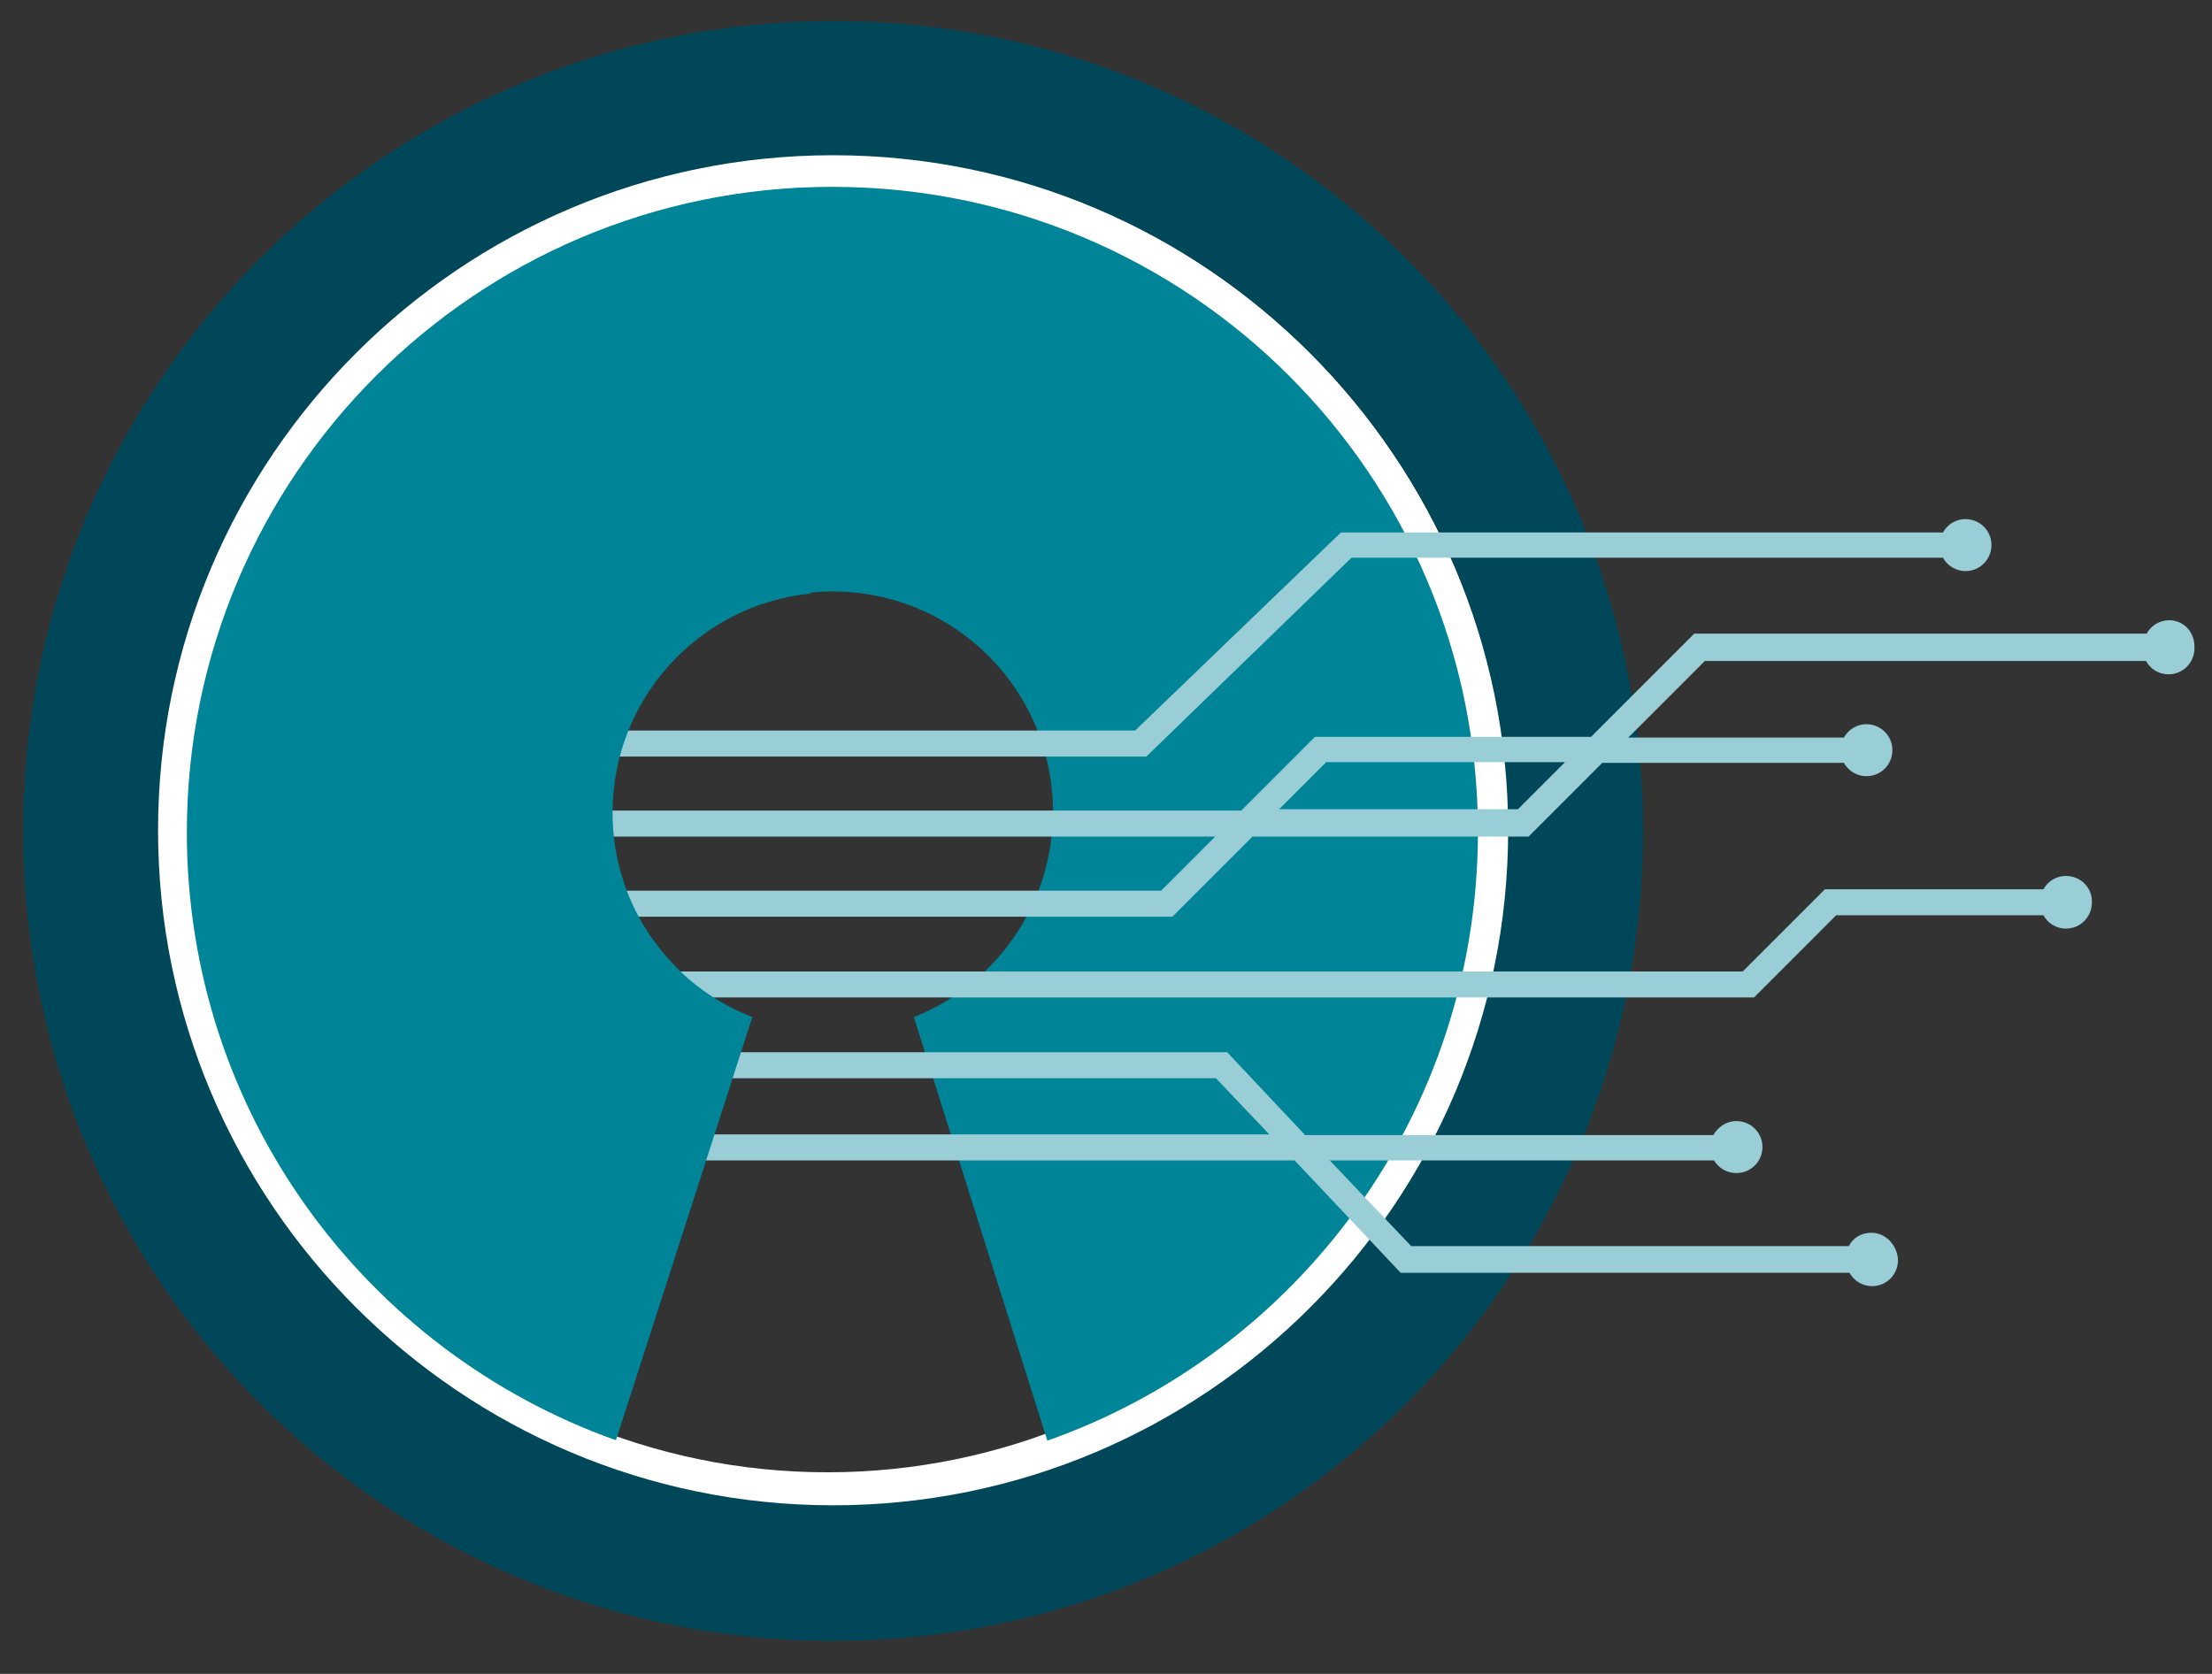
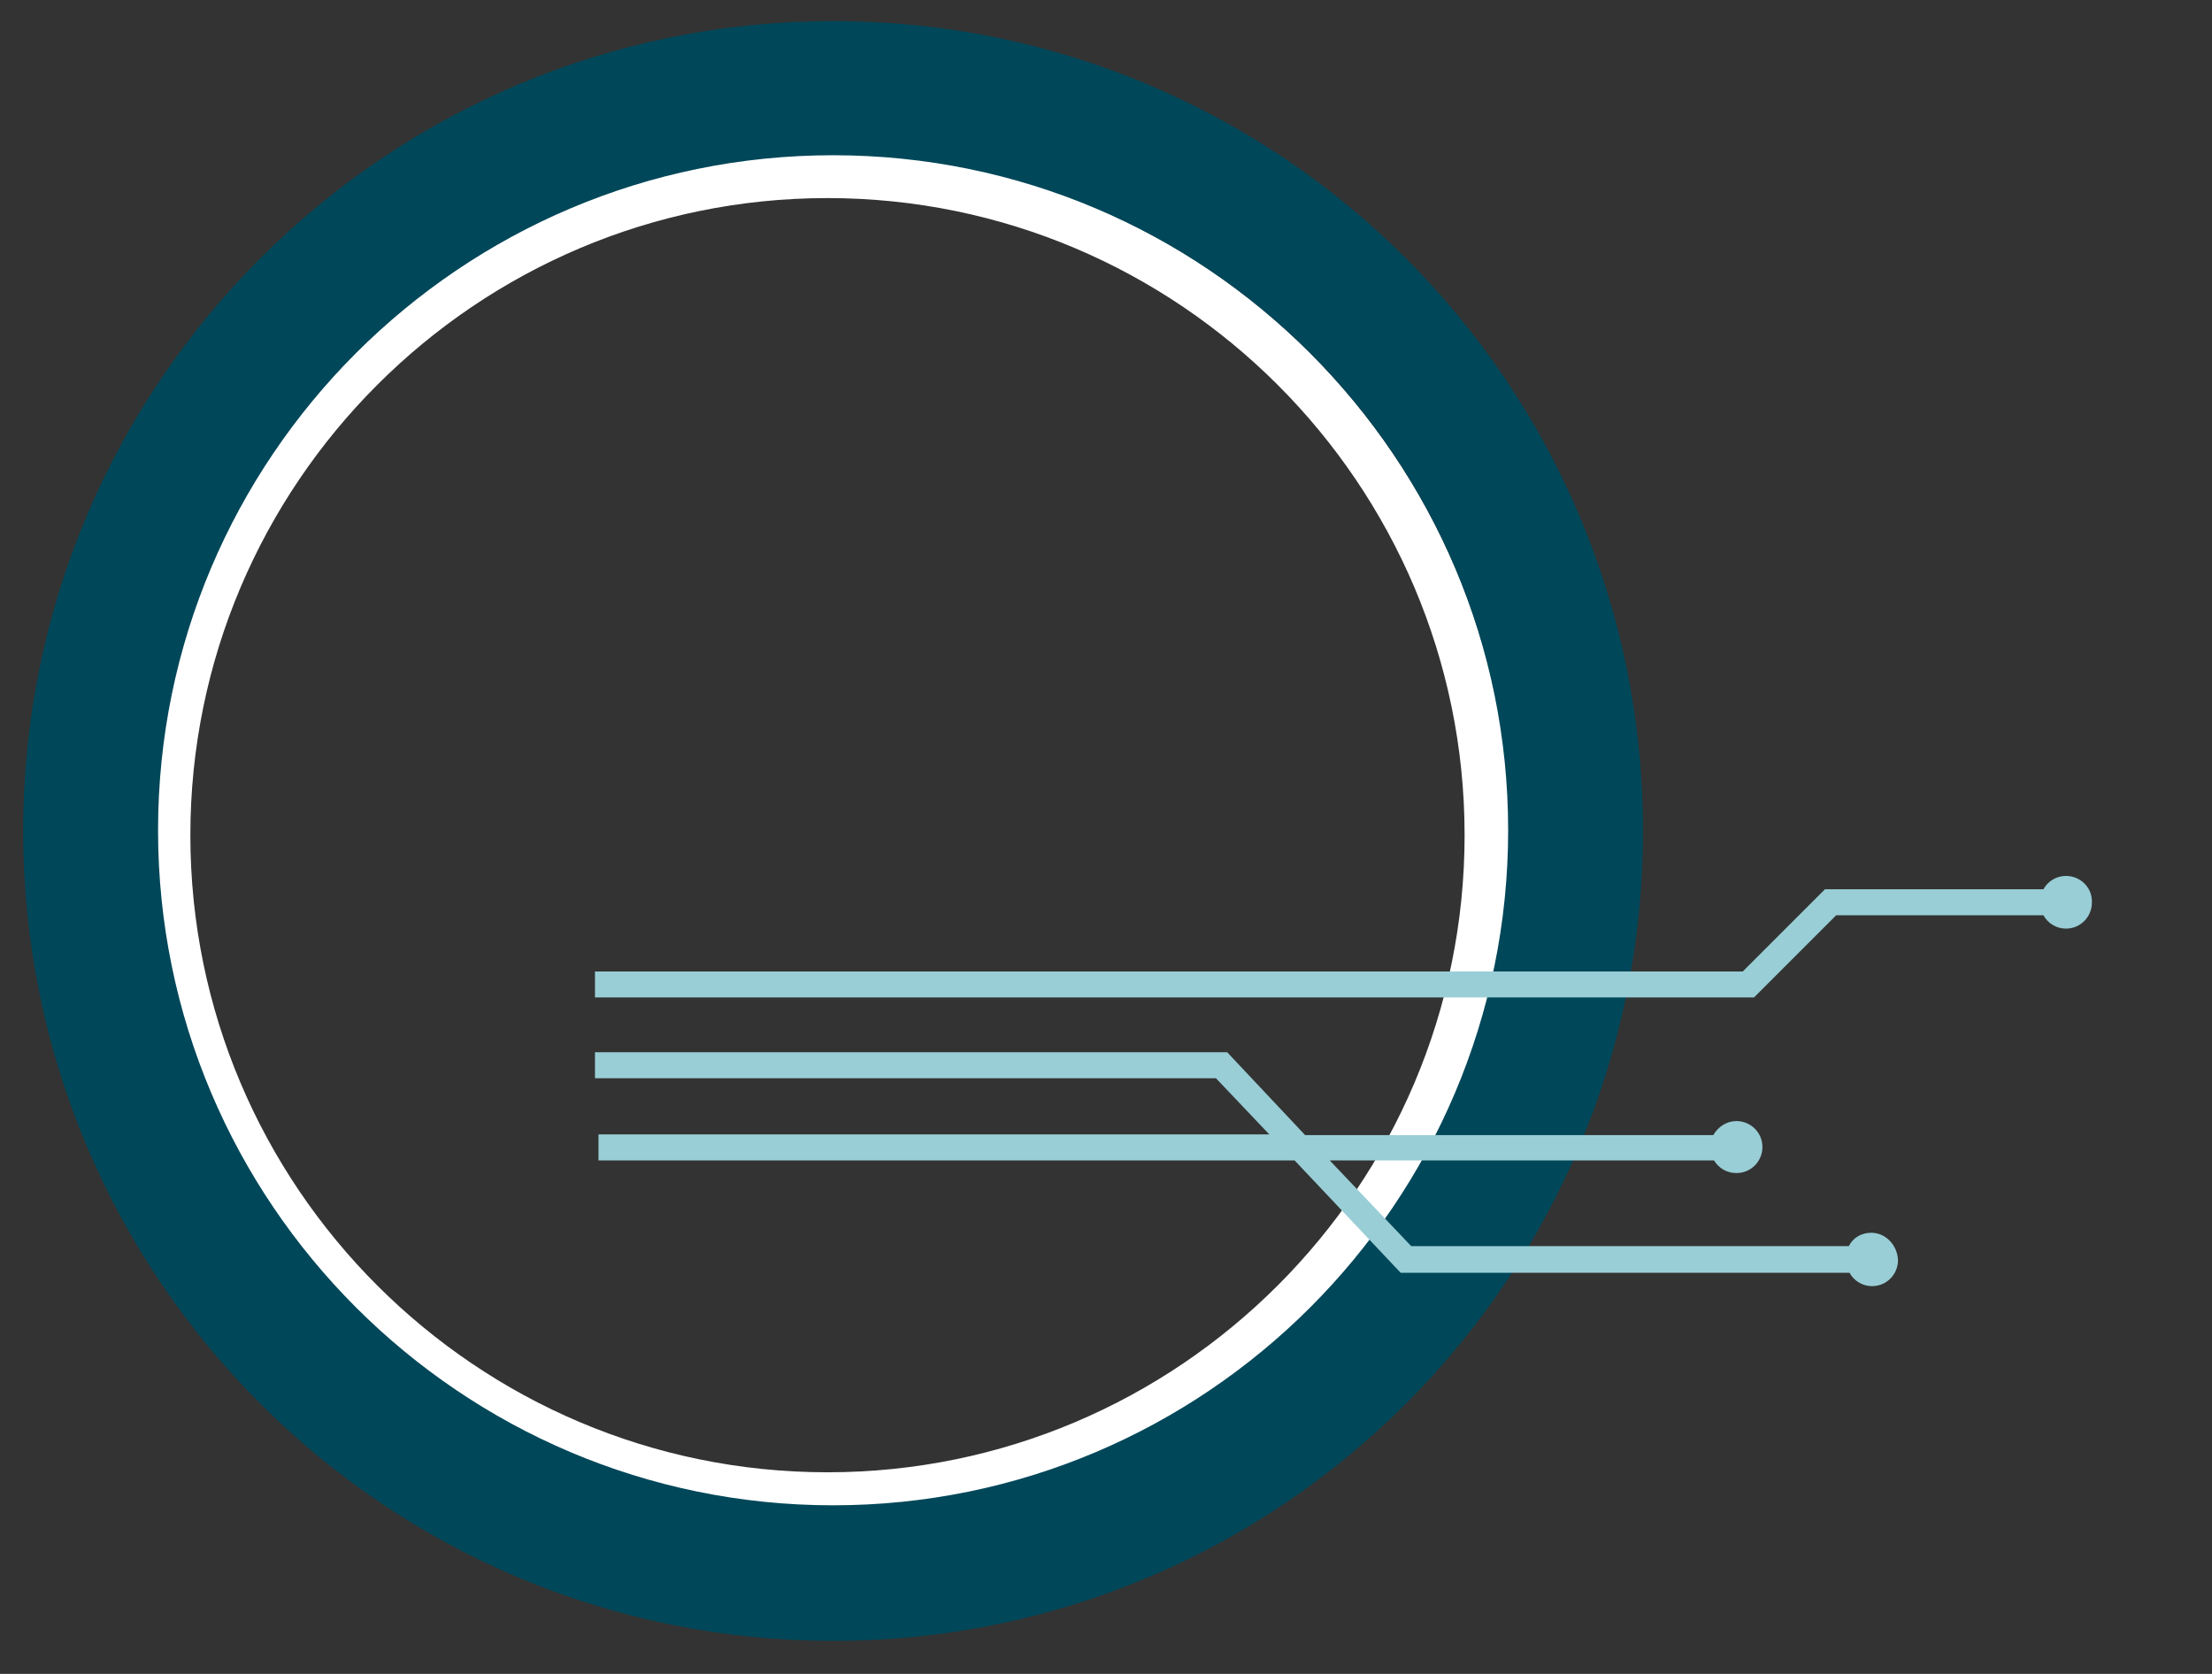
<svg xmlns="http://www.w3.org/2000/svg" version="1.1" id="Layer_1" x="0px" y="0px" viewBox="0 0 314.9 238.3" style="enable-background:new 0 0 314.9 238.3;" xml:space="preserve">
  <rect x="0" y="0" width="314.9" height="238.3" fill="#333333" stroke="none" />
  <g>
    <path style="fill:#FFFFFF;" d="M117.8,28.2c50,0,90.7,40.7,90.7,90.7s-40.7,90.7-90.7,90.7s-90.7-40.7-90.7-90.7   S67.8,28.2,117.8,28.2 M117.8,21.8c-53.6,0-97.1,43.5-97.1,97.1S64.2,216,117.8,216s97.1-43.5,97.1-97.1S171.5,21.8,117.8,21.8   L117.8,21.8z" />
  </g>
  <g>
    <path style="fill:#004759;" d="M118.6,22.1c53,0,96.1,43.1,96.1,96.1s-43.1,96.1-96.1,96.1s-96.1-43.1-96.1-96.1   S65.6,22.1,118.6,22.1 M118.6,3C54.9,3,3.3,54.6,3.3,118.3s51.6,115.3,115.3,115.3c63.7,0,115.3-51.6,115.3-115.3S182.3,3,118.6,3   L118.6,3z" />
  </g>
-   <path style="fill:#008598;" d="M118.5,26.6c-50.7,0-91.9,41.1-91.9,91.9c0,39.9,25.4,73.8,61,86.5l19.4-60.2  c-11.6-4.6-19.9-15.9-19.9-29.2c0-17.3,14-31.4,31.4-31.4s31.4,14,31.4,31.4c0,13.2-8.2,24.6-19.8,29.2l19,60.3  c35.7-12.6,61.3-46.6,61.3-86.7C210.4,67.7,169.3,26.6,118.5,26.6z" />
  <g>
-     <path style="fill:#99CED6;" d="M308.8,88.3c-1.4,0-2.6,0.8-3.2,1.9h-64.4l-14.7,14.7h-39.3l-10.5,10.5H84.7v3.7H173l-7.7,7.7H84.3   v3.7h82.6l11.4-11.4h39.3l10.5-10.5h34.4c0.6,1.1,1.8,1.9,3.2,1.9c2.1,0,3.7-1.7,3.7-3.7c0-2.1-1.7-3.7-3.7-3.7   c-1.4,0-2.6,0.8-3.2,1.9h-30.7l10.9-10.9h62.8c0.6,1.1,1.8,1.9,3.2,1.9c2.1,0,3.7-1.7,3.7-3.7C312.5,89.9,310.8,88.3,308.8,88.3z    M216.1,115.2h-34l6.7-6.7h34L216.1,115.2z" />
    <path style="fill:#99CED6;" d="M294.1,124.7c-1.4,0-2.6,0.8-3.2,1.9h-31.1l-11.7,11.7H84.7v3.7h165l11.7-11.7h29.5   c0.6,1.1,1.8,1.9,3.2,1.9c2.1,0,3.7-1.7,3.7-3.7C297.9,126.4,296.2,124.7,294.1,124.7z" />
    <path style="fill:#99CED6;" d="M266.4,175.5c-1.4,0-2.6,0.7-3.2,1.9h-62.3l-11.6-12.2H244c0.7,1.1,1.8,1.8,3.2,1.8   c2.1,0,3.7-1.7,3.7-3.7c0-2.1-1.7-3.7-3.7-3.7c-1.4,0-2.6,0.8-3.3,2h-58.1l-11.1-11.8h-90v3.7h88.4l7.6,8H85.2v3.7h99.1l15.1,16   h63.9c0.6,1.1,1.8,1.9,3.2,1.9c2.1,0,3.7-1.7,3.7-3.7C270.1,177.2,268.4,175.5,266.4,175.5z" />
-     <path style="fill:#99CED6;" d="M192.4,79.4h84.2c0.6,1.1,1.8,1.9,3.2,1.9c2.1,0,3.7-1.7,3.7-3.7c0-2.1-1.7-3.7-3.7-3.7   c-1.4,0-2.6,0.8-3.2,1.9h-85.7L161.6,104H85.2v3.7h78L192.4,79.4z" />
  </g>
-   <path style="fill:#008598;" d="M87.2,115.7c0-16.2,12.3-29.6,28.2-31.2V26.7c-49.2,1.7-88.7,42.1-88.7,91.8  c0,39.9,25.4,73.8,61,86.5l19.4-60.2C95.4,140.3,87.2,128.9,87.2,115.7z" />
</svg>